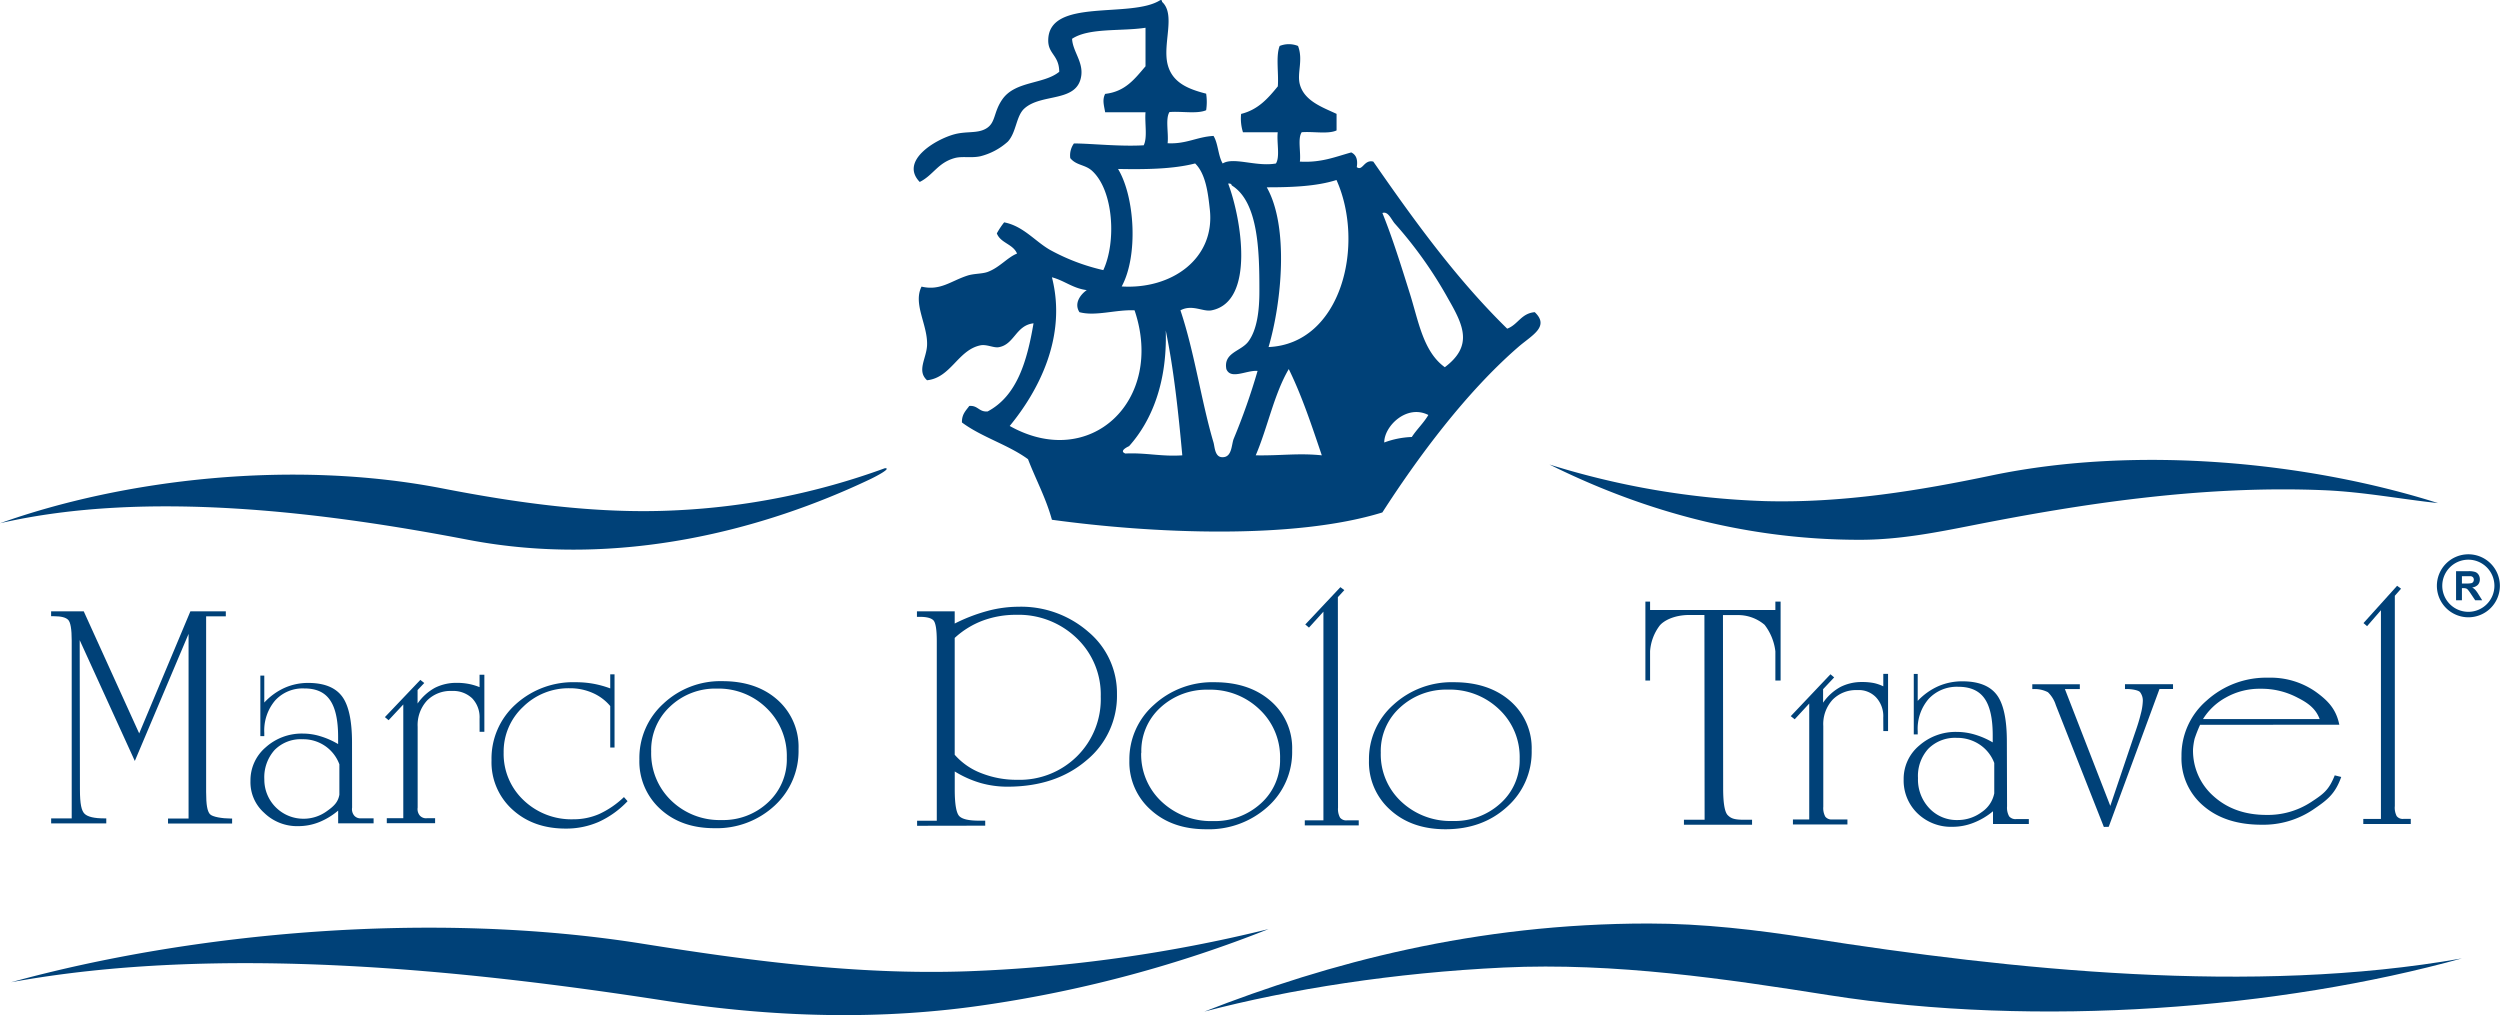
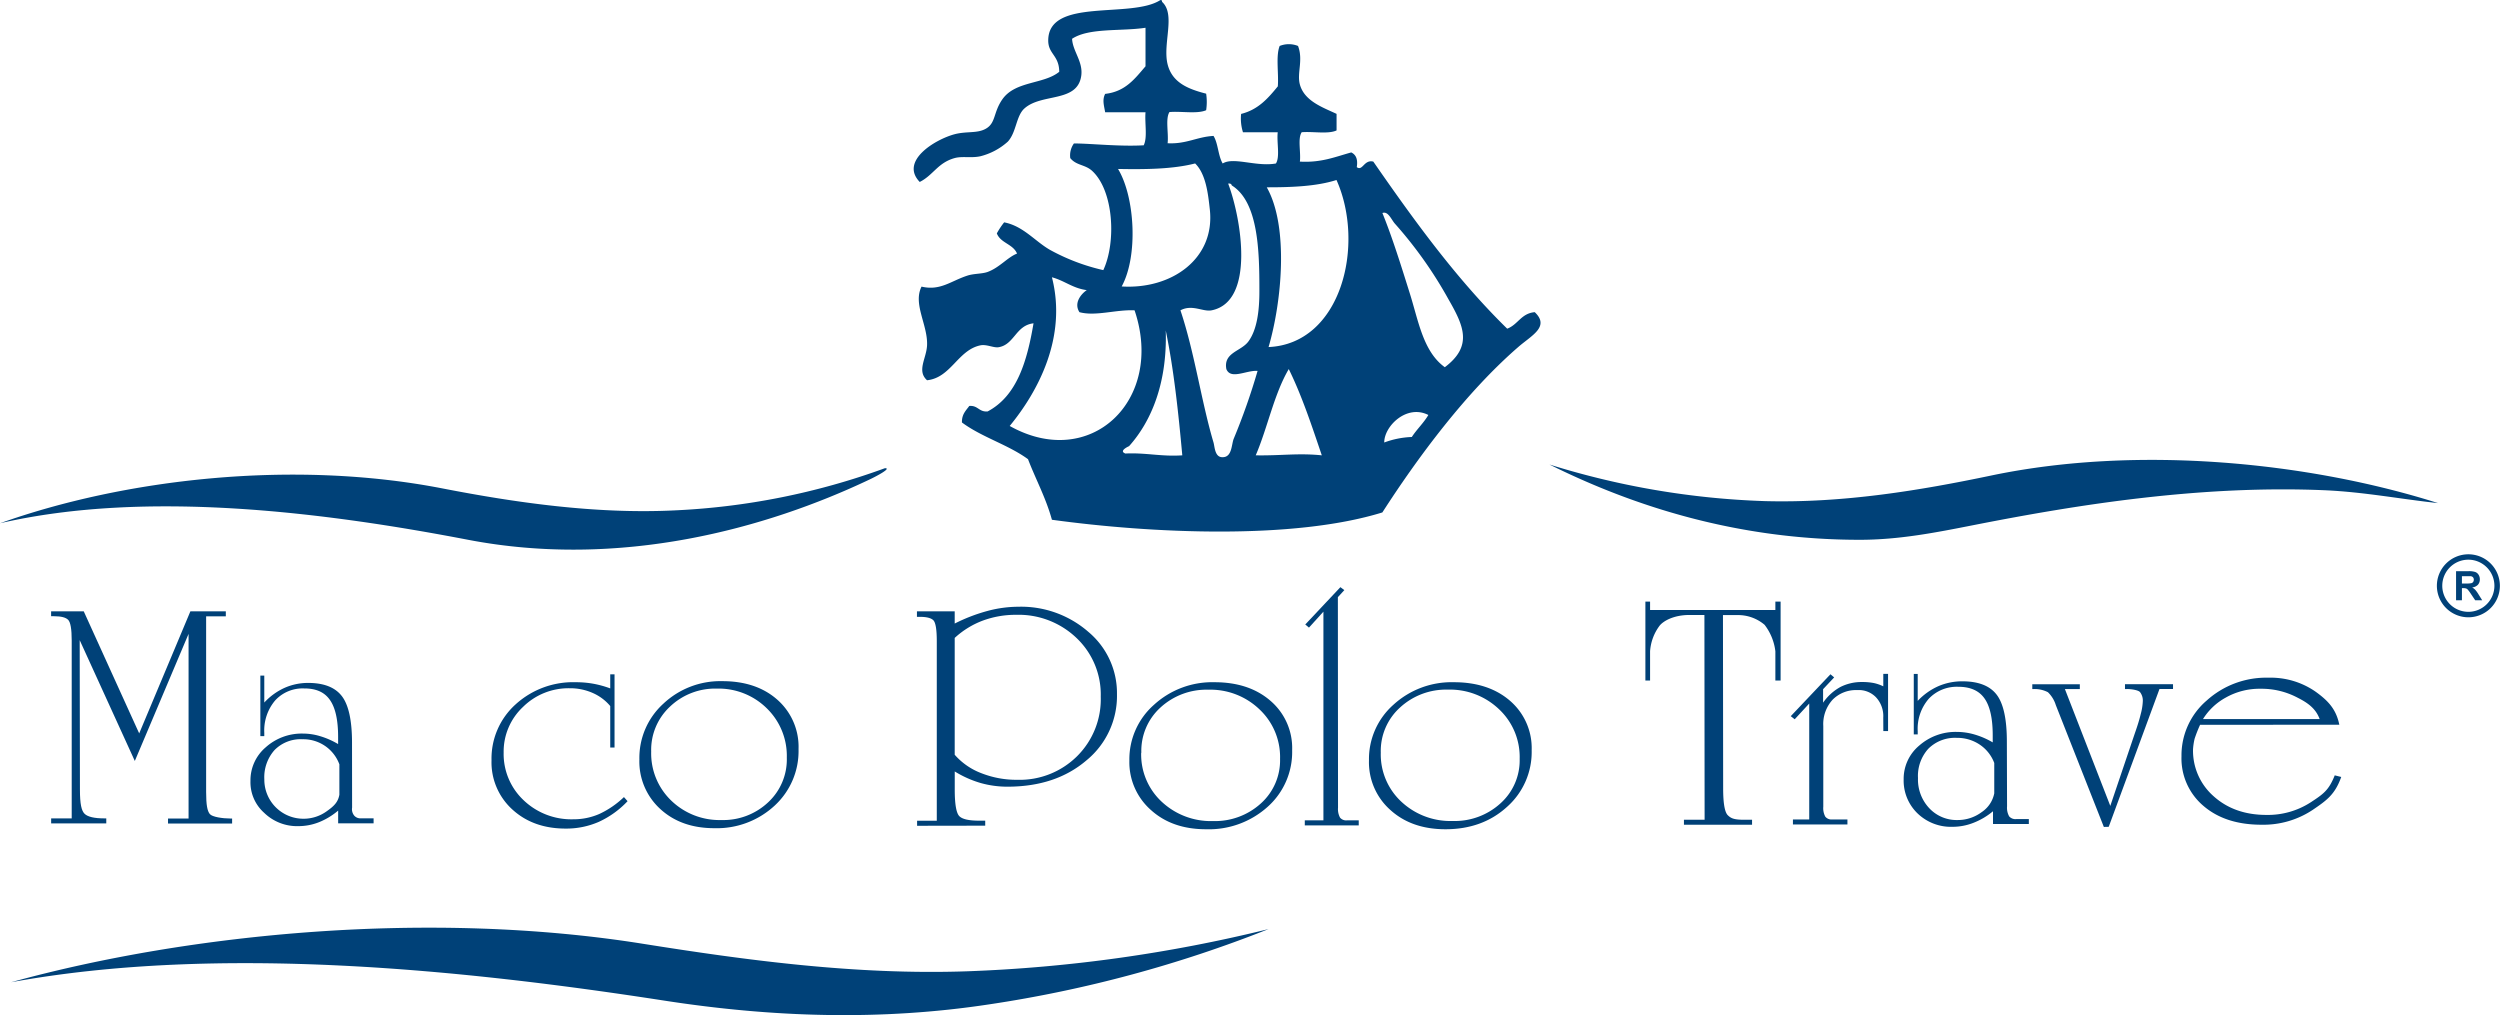
<svg xmlns="http://www.w3.org/2000/svg" id="Layer_1" data-name="Layer 1" viewBox="0 0 634.91 257.8">
  <defs>
    <style>.cls-1,.cls-2{fill:#004178;}.cls-1{fill-rule:evenodd;}</style>
  </defs>
  <title>logo</title>
  <path class="cls-1" d="M403.46,169.22c3.52,3.2.09,10.58,1.4,15.85,1.16,4.68,5.26,6.3,9.79,7.46a14.08,14.08,0,0,1,0,4.2c-2.26,1-6.31.21-9.32.47-1.08,1.71-.17,5.43-.47,7.92,4.76.25,7.4-1.62,11.66-1.86,1.19,1.91,1.16,5.05,2.33,7,2.75-1.73,8.55.9,13.52,0,1.08-1.72.16-5.43.46-7.93H424a11.55,11.55,0,0,1-.47-4.66c4.36-1.08,6.86-4,9.32-7,.26-3.32-.55-7.7.47-10.26a6.26,6.26,0,0,1,4.66,0c1.38,3.58-.32,6.9.47,9.79,1.16,4.23,5.82,5.81,9.32,7.46v4.2c-2.11,1-6,.22-8.85.46-1.08,1.57-.17,5.12-.47,7.46,5.44.32,9-1.22,13.05-2.33,1.16.56,1.73,1.69,1.4,3.73,1.48,1.14,1.83-2,4.2-1.4,10.44,15.06,21.14,29.84,34,42.43,2.73-1,3.55-3.9,7-4.19,3.89,3.7-.79,5.89-4.2,8.86-13.19,11.44-25.41,27.87-34.5,42-22.65,7-58.62,5.33-83.92,1.86-1.55-5.61-4.09-10.21-6.07-15.38-5-3.67-11.8-5.61-16.78-9.33-.06-2.08,1-3,1.86-4.19,2.22-.2,2.45,1.59,4.67,1.39,7.41-3.93,10-12.65,11.65-22.38-4.52.51-4.85,5.4-8.86,6.07-1.29.21-3.06-.81-4.66-.47-5.69,1.2-7.46,8.22-13.52,8.86-2.67-2.39-.15-5.55,0-8.86.23-5.15-3.64-10.51-1.4-14.92,4.77,1.12,7.43-1.43,11.66-2.8,1.66-.54,3.69-.41,5.13-.93,3-1.1,5.08-3.74,7.46-4.66-1-2.44-4.19-2.65-5.13-5.13a19.44,19.44,0,0,1,1.86-2.8c4.84.92,7.83,4.81,11.66,7a51.89,51.89,0,0,0,13.52,5.13c3.31-7.08,2.65-20.12-2.8-25.17-1.81-1.69-4-1.34-5.59-3.27a5.2,5.2,0,0,1,.93-3.73c4.22,0,11.57.83,17.72.47,1-2,.22-5.68.46-8.39H389c-.28-1.69-.79-3.13,0-4.67,5.17-.57,7.58-3.91,10.25-7v-9.79c-6.2.94-14.34-.05-18.65,2.8.16,3.16,2.8,5.77,2.34,9.32-.92,7-10.05,4.4-14.46,8.39-2.12,1.92-2,6-4.19,8.4a16.33,16.33,0,0,1-7,3.73c-2.34.5-4.59-.08-6.53.46-4.29,1.2-5.4,4.33-8.85,6.06-5.15-5.32,3.92-10.8,8.85-12.12,3.07-.81,5.73-.15,7.93-1.4,2.59-1.46,1.87-4.12,4.2-7.46,3.29-4.72,10.52-3.79,14.45-7-.05-4.22-2.79-4.47-2.8-7.93,0-11,21-5.5,28.44-10.26C403.39,168.67,403.44,168.94,403.46,169.22Zm-11.19,42.43c4.25,7,5.19,22,.93,29.84,12.61.79,23.79-7,22.38-19.58-.44-4-1-9-3.73-11.66C406.29,211.68,399.4,211.79,392.27,211.65Zm55.48,2.8c-4.93,1.59-11.18,1.87-17.71,1.86,5.67,10,3.8,29.21.46,40.57C449,256.05,455.1,230.9,447.75,214.45Zm-31.7,33.1c-2.21.45-4.91-1.6-7.93,0,3.59,10.69,5.3,23.12,8.4,33.57.32,1.11.32,3.82,2.33,3.73,2.38,0,2.21-3.16,2.79-4.66a163.91,163.91,0,0,0,6.07-17.25c-2.77-.24-6.82,2.32-7.93-.47-.78-4.22,3.72-4.47,5.59-7,2.17-2.92,2.83-7.71,2.8-13.06,0-9.87-.25-22.37-7-26.57-.1-.37-.39-.55-.93-.47C423.52,224,427.21,245.28,416.05,247.55Zm50.35-4.2c2.18,6.94,3.37,14.69,8.86,18.65,7.15-5.39,4.81-10.5.93-17.25a106,106,0,0,0-13.52-19.11c-.95-1-1.77-3.37-3.26-2.8C461.94,229.05,464.2,236.34,466.4,243.35ZM364.76,276.92c20.48,11.5,39.43-6.53,31.71-29.37-4.73-.22-9.92,1.58-14,.47-1.52-2.36.47-4.66,1.86-5.6-3.57-.46-5.66-2.42-8.85-3.26C379.4,254.43,371.89,268.26,364.76,276.92Zm30.31,5.13s-2.77,1.2-.93,1.87c5.22-.25,9.12.82,14.45.46-1-10.94-2.15-21.78-4.2-31.7C404.79,266,400.73,275.75,395.07,282.05Zm32.17,2.33c6.41.11,10.83-.62,16.78,0-2.55-7.54-5.06-15.14-8.39-21.91C431.89,268.83,430.27,277.31,427.24,284.38Zm32.64-3.26a22.17,22.17,0,0,1,7-1.4c1.3-2,3-3.54,4.2-5.59C465.56,271.33,459.84,277,459.88,281.12Z" transform="translate(-108.33 -168.74)" />
  <path class="cls-1" d="M727.5,296.51c-9.42-1-18.84-2.84-28.9-3.27-31.46-1.32-62.57,3.64-89.06,8.86-9.67,1.91-18.93,3.73-28.9,3.73-30.9,0-57.35-8.45-78.8-19.12A205.33,205.33,0,0,0,556.39,296c20.06.56,39.69-2.73,57.81-6.53C651.56,281.69,695,286.19,727.5,296.51Z" transform="translate(-108.33 -168.74)" />
  <path class="cls-1" d="M108.33,301.63c31.45-11.21,74.23-16.27,112.36-8.85,18.46,3.59,38.86,6.54,58.75,5.59a179.26,179.26,0,0,0,53.62-10.72c1.93-.06-2.65,2.28-3.73,2.79-26.48,12.61-63.56,22.79-102.11,15.39C191.36,298.94,145.74,293,108.33,301.63Z" transform="translate(-108.33 -168.74)" />
-   <path class="cls-1" d="M733.56,412.14c-46,12.75-107.44,17.75-160.85,9.32-25.72-4.06-54.27-8.34-82.53-7-27.74,1.32-54.34,5.49-76,11.19C445.77,413.29,483,403.28,527,403.28c13.81,0,27.54,1.61,41,3.73C619,415,680.56,421.55,733.56,412.14Z" transform="translate(-108.33 -168.74)" />
  <path class="cls-1" d="M111.12,418.2c46-12.65,106.8-18.33,160.39-9.79,25.84,4.11,54,8,82.53,7a375.85,375.85,0,0,0,76.46-10.72,320.27,320.27,0,0,1-70.87,19.11c-27.67,4.22-55.12,3.31-82.52-.93C226.26,415,164,408.54,111.12,418.2Z" transform="translate(-108.33 -168.74)" />
  <path class="cls-2" d="M128.63,369.23c0,3.76.4,5.44,1.2,6.2s2.46,1.15,5,1.15h.49v1.27h-14v-1.27h5.22l0-45.19q0-4.29-.89-5.22t-3.57-.93h-.77V324h8.29l14.08,31,13-31h9v1.27h-5l0,44.58c0,3.37.31,4.85.93,5.62s3.36,1.14,5.13,1.14h.54v1.27H151v-1.27h5.22l0-46.89L142.57,362l-14-30.69Z" transform="translate(-108.33 -168.74)" />
  <path class="cls-2" d="M197.75,373.85a2.55,2.55,0,0,0,.52,2,2.06,2.06,0,0,0,1.78.71h3.16v1.27h-9v-3.23a17.68,17.68,0,0,1-4.87,2.95,14.22,14.22,0,0,1-5.2,1,12,12,0,0,1-8.74-3.4,10.39,10.39,0,0,1-3.46-8.07,11,11,0,0,1,3.87-8.55,13.71,13.71,0,0,1,9.44-3.49,15.19,15.19,0,0,1,4.41.67,20.22,20.22,0,0,1,4.54,2v-1.79q0-6.45-2.07-9.4c-1.37-2-3.55-2.95-6.53-2.94a9.45,9.45,0,0,0-7.4,3.06,11.81,11.81,0,0,0-2.75,8.22v.83h-1l0-15.37h1v6.84a16,16,0,0,1,5.15-3.73,14.64,14.64,0,0,1,6-1.25c4,0,6.86,1.13,8.57,3.38s2.56,6.19,2.56,11.81Zm-3.23-3.29v-7.71a9.75,9.75,0,0,0-3.64-4.67,9.85,9.85,0,0,0-5.72-1.7,9.32,9.32,0,0,0-7.11,2.75,10.39,10.39,0,0,0-2.59,7.44,9.92,9.92,0,0,0,9.9,10,10,10,0,0,0,6-1.94C193.14,373.47,194.19,372.46,194.52,370.56Z" transform="translate(-108.33 -168.74)" />
-   <path class="cls-2" d="M230.12,351.26a6.94,6.94,0,0,0-1.88-5.18,7,7,0,0,0-5.17-1.86,8.38,8.38,0,0,0-6.3,2.45,9.17,9.17,0,0,0-2.37,6.65l0,20.52a2.55,2.55,0,0,0,.53,2,2.1,2.1,0,0,0,1.8.7h2.1v1.27l-12.27,0v-1.28h4.19l0-28.88-3.73,4-.94-.79,9-9.45,1,.79-1.7,1.79v3.42a12.9,12.9,0,0,1,4.42-4,12.07,12.07,0,0,1,5.56-1.25,15.72,15.72,0,0,1,3,.27,14.75,14.75,0,0,1,2.76.82V340.1h1.22v14.49h-1.21Z" transform="translate(-108.33 -168.74)" />
  <path class="cls-2" d="M267.71,372.21a23.42,23.42,0,0,1-7.3,5.25,20.56,20.56,0,0,1-8.43,1.71q-8.22,0-13.52-4.84a16.17,16.17,0,0,1-5.3-12.5,18.5,18.5,0,0,1,6.11-14.2A21.71,21.71,0,0,1,254.6,342a25,25,0,0,1,4.45.39,25.5,25.5,0,0,1,4.26,1.18V340h1.09l0,18.58h-1.09V348.05a12.19,12.19,0,0,0-4.49-3.34,14.19,14.19,0,0,0-5.85-1.18,16.44,16.44,0,0,0-11.82,4.75,15.55,15.55,0,0,0-4.91,11.59,16.13,16.13,0,0,0,5.07,12.1,17.53,17.53,0,0,0,12.61,4.84,16.31,16.31,0,0,0,6.59-1.34,23,23,0,0,0,6.28-4.3Z" transform="translate(-108.33 -168.74)" />
  <path class="cls-2" d="M270.71,361.6a18.59,18.59,0,0,1,6.08-14.14,21.12,21.12,0,0,1,15-5.73q8.66,0,14,4.75a15.94,15.94,0,0,1,5.34,12.5,18.83,18.83,0,0,1-6.08,14.37,21.6,21.6,0,0,1-15.31,5.72q-8.42,0-13.73-4.88A16.31,16.31,0,0,1,270.71,361.6Zm3-2a16.6,16.6,0,0,0,5.09,12.46A17.64,17.64,0,0,0,291.56,377a16.61,16.61,0,0,0,11.85-4.5,14.84,14.84,0,0,0,4.74-11.32,16.85,16.85,0,0,0-5.09-12.56,17.43,17.43,0,0,0-12.67-5,16.62,16.62,0,0,0-11.89,4.56A15,15,0,0,0,273.71,359.64Z" transform="translate(-108.33 -168.74)" />
  <path class="cls-2" d="M341.24,378.46v-1.28h5l0-45.63c0-2.91-.29-4.67-.85-5.26s-1.73-.9-3.47-.89h-.72V324h9.59v3.1a43.44,43.44,0,0,1,8.28-3.19,30.55,30.55,0,0,1,7.87-1.08,26,26,0,0,1,17.83,6.41A20.26,20.26,0,0,1,392,345a21.16,21.16,0,0,1-7.79,16.88q-7.8,6.64-20,6.65a24.91,24.91,0,0,1-6.86-.94,26.71,26.71,0,0,1-6.55-2.93v4.59c0,3.75.4,6,1.17,6.77s2.44,1.14,5,1.14h1.57v1.27Zm9.55-47.71,0,29.67a17,17,0,0,0,6.76,4.68,24.31,24.31,0,0,0,9.13,1.68,20.69,20.69,0,0,0,15.2-6,20.39,20.39,0,0,0,6-15.12,19.77,19.77,0,0,0-6.15-14.89,21.27,21.27,0,0,0-15.35-5.89,24.15,24.15,0,0,0-8.48,1.48A21.84,21.84,0,0,0,350.79,330.75Z" transform="translate(-108.33 -168.74)" />
  <path class="cls-2" d="M395.15,361.9a18.45,18.45,0,0,1,6.22-14.14A21.92,21.92,0,0,1,416.75,342q8.83,0,14.28,4.76a15.78,15.78,0,0,1,5.46,12.5,18.63,18.63,0,0,1-6.21,14.37,22.32,22.32,0,0,1-15.65,5.71q-8.61,0-14-4.88A16.18,16.18,0,0,1,395.15,361.9Zm3-2a16.37,16.37,0,0,0,5.21,12.45,18.29,18.29,0,0,0,13.07,4.91,17.31,17.31,0,0,0,12.13-4.49,14.7,14.7,0,0,0,4.86-11.32,16.59,16.59,0,0,0-5.22-12.55,18,18,0,0,0-13-5,17.24,17.24,0,0,0-12.18,4.55A14.88,14.88,0,0,0,398.19,359.94Z" transform="translate(-108.33 -168.74)" />
  <path class="cls-2" d="M448.14,373.84a4.57,4.57,0,0,0,.51,2.54,2,2,0,0,0,1.75.7h3v1.28H439.7v-1.28h4.73l0-53-3.67,4.05-.94-.79,8.92-9.48,1,.75-1.64,1.79Z" transform="translate(-108.33 -168.74)" />
  <path class="cls-2" d="M456,361.84a18.44,18.44,0,0,1,6.22-14.13A21.89,21.89,0,0,1,477.57,342q8.83,0,14.29,4.75a15.86,15.86,0,0,1,5.46,12.51,18.64,18.64,0,0,1-6.22,14.36q-6.24,5.71-15.65,5.72-8.61,0-14-4.88A16.2,16.2,0,0,1,456,361.84Zm3-1.95a16.37,16.37,0,0,0,5.22,12.45,18.24,18.24,0,0,0,13.06,4.9,17.22,17.22,0,0,0,12.13-4.49,14.66,14.66,0,0,0,4.86-11.31,16.61,16.61,0,0,0-5.22-12.56,18.05,18.05,0,0,0-13-5,17.25,17.25,0,0,0-12.18,4.56A14.86,14.86,0,0,0,459,359.89Z" transform="translate(-108.33 -168.74)" />
  <path class="cls-2" d="M541.19,324.92h-3.75c-4.13,0-6.71,1.57-7.63,2.72a12.19,12.19,0,0,0-2.42,6.51v7.42H526.2l0-20.05h1.19v2.14l31.82,0v-2.14h1.33l0,20.05h-1.33v-7.42a13.66,13.66,0,0,0-2.73-6.72,10.36,10.36,0,0,0-6.89-2.48H545.9l.05,44q0,5.7,1.19,6.84c.8.77,1.54,1.14,4.15,1.14l.81,0c.48,0,.88,0,1.19,0v1.27l-17.3,0v-1.28h5.25Z" transform="translate(-108.33 -168.74)" />
  <path class="cls-2" d="M586.61,351a7,7,0,0,0-1.87-5.2A6.07,6.07,0,0,0,580,344a8.31,8.31,0,0,0-6.27,2.46,9.18,9.18,0,0,0-2.35,6.66l0,20.49a4.53,4.53,0,0,0,.51,2.53,2,2,0,0,0,1.77.71h3.85v1.27H563.67v-1.27h4.14l0-29.44-3.69,4-1-.79,10.08-10.64.94.79-2.81,3v3.43a12.92,12.92,0,0,1,4.41-4,11.92,11.92,0,0,1,5.53-1.25,14.91,14.91,0,0,1,3,.27,10.76,10.76,0,0,1,2.35.82v-3.16h1.21v14.52h-1.2Z" transform="translate(-108.33 -168.74)" />
  <path class="cls-2" d="M618.05,373.51a4.5,4.5,0,0,0,.53,2.55,2.1,2.1,0,0,0,1.8.7h3.2V378h-9.1v-3.23a17.83,17.83,0,0,1-5,2.95,14.48,14.48,0,0,1-5.28,1,12.22,12.22,0,0,1-8.89-3.41,11.58,11.58,0,0,1-3.52-8.65,11,11,0,0,1,3.94-8.56,14,14,0,0,1,9.59-3.48,16,16,0,0,1,4.48.66,20.28,20.28,0,0,1,4.61,2v-1.79c0-4.3-.7-7.42-2.1-9.39s-3.6-2.94-6.63-2.94a9.76,9.76,0,0,0-7.53,3.06,11.61,11.61,0,0,0-2.79,8.2v.83h-1l0-15.36h1v6.85a16.22,16.22,0,0,1,5.23-3.73,15.19,15.19,0,0,1,6.1-1.24q6.1,0,8.7,3.37T618,357Zm-3.25-3.29v-7.71a9.7,9.7,0,0,0-3.7-4.67,10.2,10.2,0,0,0-5.81-1.71,9.57,9.57,0,0,0-7.23,2.76,10.28,10.28,0,0,0-2.63,7.46A10.61,10.61,0,0,0,598.3,374a9.52,9.52,0,0,0,7.18,3,10.16,10.16,0,0,0,6.11-2A7.47,7.47,0,0,0,614.8,370.22Z" transform="translate(-108.33 -168.74)" />
  <path class="cls-2" d="M642.63,378.75l-12.2-30.95a7.7,7.7,0,0,0-2-3.26,7.26,7.26,0,0,0-3.7-.8h-.27v-1.22h12.07v1.22h-3.79l11.53,29.67,6.24-18.46q1-2.82,1.5-4.91a14.36,14.36,0,0,0,.51-3.12,3.48,3.48,0,0,0-.72-2.43c-.48-.51-2.26-.77-3.31-.76H648V342.5h12.2v1.22h-3.44l-12.89,35Z" transform="translate(-108.33 -168.74)" />
  <path class="cls-2" d="M667.07,352.82a35.48,35.48,0,0,0-1.39,3.54,16.15,16.15,0,0,0-.4,2.64,15.4,15.4,0,0,0,5.28,12q5.28,4.71,13.39,4.7a20,20,0,0,0,11.22-3.2c3.24-2.12,4.6-3.08,6.1-6.85l1.65.41c-1.59,4.43-3.59,5.88-7.26,8.37a22.64,22.64,0,0,1-13,3.76q-9.17,0-14.73-4.78a15.79,15.79,0,0,1-5.58-12.6,18.33,18.33,0,0,1,6.4-14.16,22.52,22.52,0,0,1,15.66-5.8,20,20,0,0,1,11.92,3.5c3.27,2.34,5.3,4.5,6.1,8.44Zm.74-1.46,29.63,0c-1-2.72-3.06-4.14-5.54-5.4a19.56,19.56,0,0,0-9.45-2.3,17.43,17.43,0,0,0-8.89,2.26A15.67,15.67,0,0,0,667.81,351.36Z" transform="translate(-108.33 -168.74)" />
-   <path class="cls-2" d="M716.53,373.45A4.66,4.66,0,0,0,717,376a1.92,1.92,0,0,0,1.69.71h1.89V378H708.52v-1.28H713l0-53-3.52,4.05-.91-.79,8.54-9.47,1,.74-1.58,1.8Z" transform="translate(-108.33 -168.74)" />
  <path class="cls-2" d="M735.21,325.51a8,8,0,1,1,8-8A8,8,0,0,1,735.21,325.51Zm0-14.63a6.62,6.62,0,1,0,6.61,6.62A6.63,6.63,0,0,0,735.21,310.88Z" transform="translate(-108.33 -168.74)" />
  <path class="cls-2" d="M732.08,321.19V313.8h3.14a5.17,5.17,0,0,1,1.72.2,1.66,1.66,0,0,1,.86.71,2.07,2.07,0,0,1,.32,1.16,2,2,0,0,1-.49,1.38,2.36,2.36,0,0,1-1.46.68,3.46,3.46,0,0,1,.8.62,8.11,8.11,0,0,1,.85,1.2l.9,1.44h-1.78l-1.08-1.61a10.21,10.21,0,0,0-.79-1.08,1.08,1.08,0,0,0-.45-.31,2.31,2.31,0,0,0-.75-.08h-.3v3.08Zm1.49-4.26h1.1a5.61,5.61,0,0,0,1.35-.1.79.79,0,0,0,.41-.31,1,1,0,0,0,.16-.55.93.93,0,0,0-.2-.61,1,1,0,0,0-.57-.29c-.12,0-.48,0-1.09,0h-1.16Z" transform="translate(-108.33 -168.74)" />
</svg>